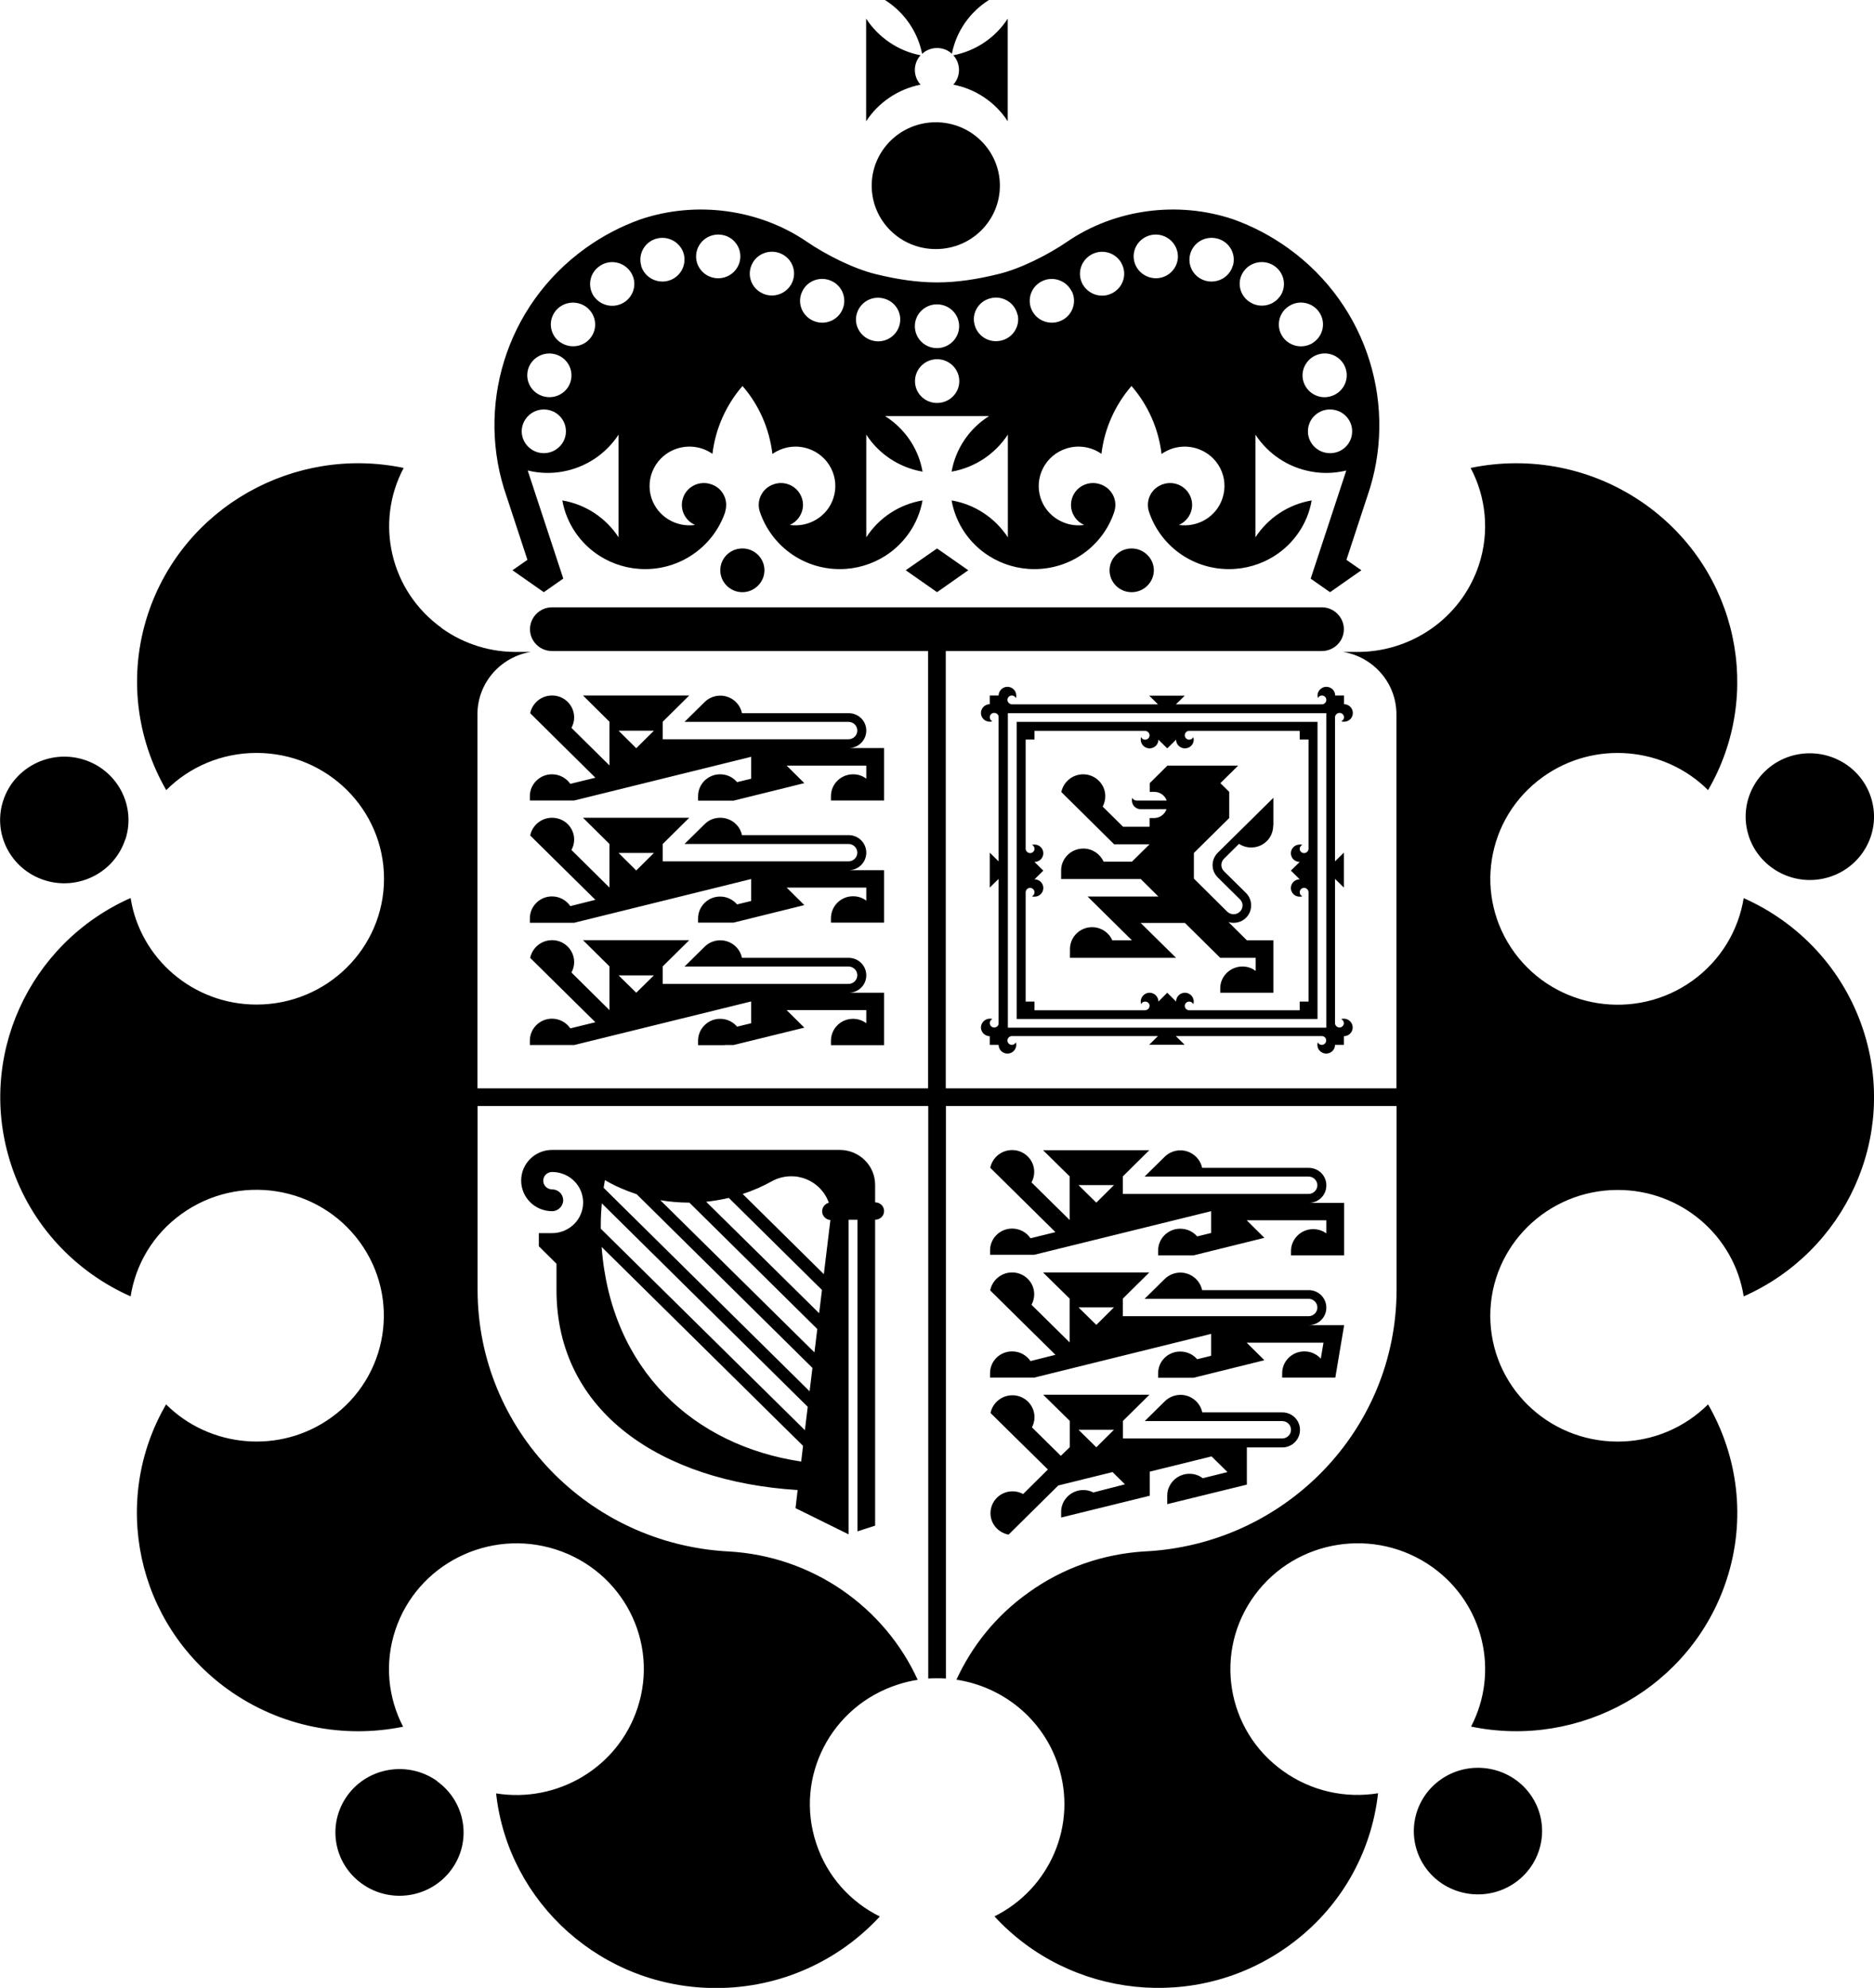
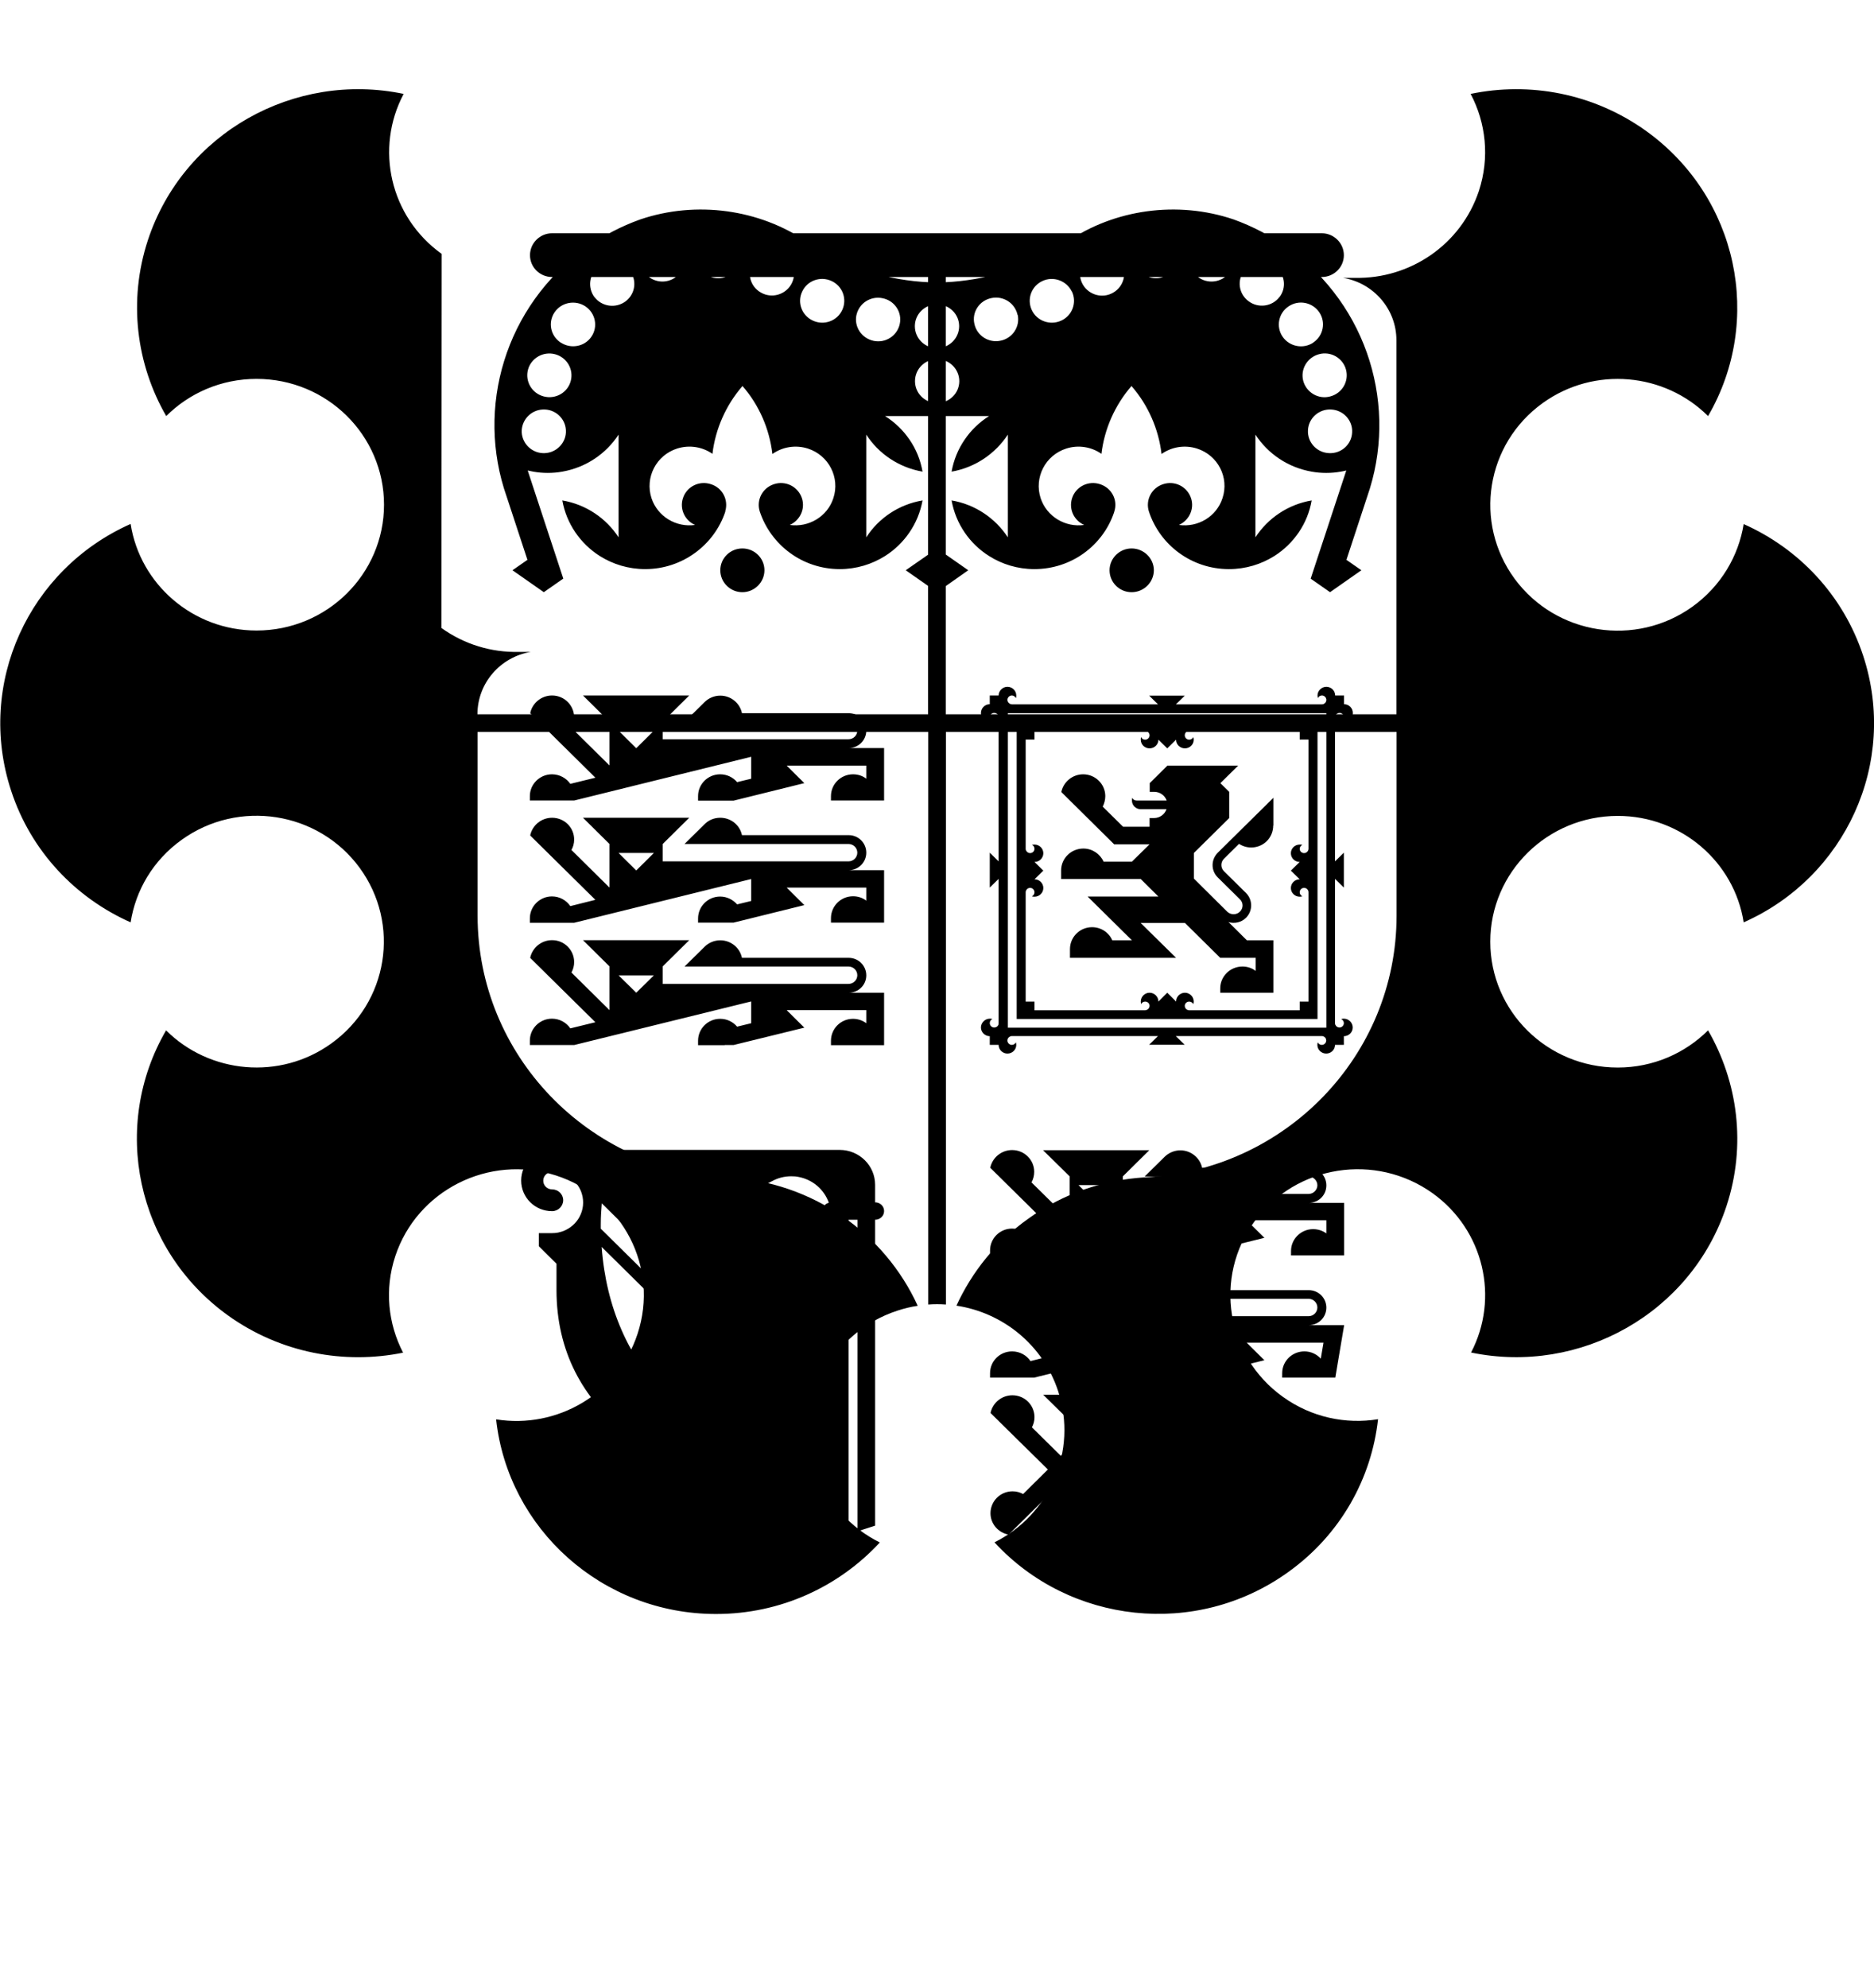
<svg xmlns="http://www.w3.org/2000/svg" id="Layer_2" data-name="Layer 2" viewBox="0 0 131.57 139.51">
  <defs>
    <style>
      .cls-1 {
        fill: #000;
        stroke-width: 0px;
      }
    </style>
  </defs>
  <g id="Layer_1-2" data-name="Layer 1">
    <g>
-       <path class="cls-1" d="M30.99,44.07c1.63,1.17,3.53,1.72,5.4,1.68h.88c-2.13.35-3.75,2.18-3.75,4.38v26.25h31.64v-30.69h-26.4c-.85,0-1.55-.68-1.55-1.53s.7-1.54,1.55-1.54h54.04c.85,0,1.55.69,1.55,1.54s-.7,1.53-1.55,1.53h-26.4v30.69h31.64v-26.25c0-2.2-1.62-4.03-3.75-4.38h.85c3.84.08,7.43-2.31,8.69-6.1.77-2.35.49-4.79-.58-6.81,4.14-.86,8.62-.05,12.32,2.6,6.47,4.65,8.25,13.31,4.35,20.01-3.05-3.04-7.98-3.52-11.6-.92-4,2.87-4.88,8.39-1.98,12.34,2.91,3.95,8.5,4.82,12.49,1.95,2-1.44,3.23-3.55,3.59-5.79,3.85,1.71,6.98,4.96,8.39,9.24,2.47,7.51-1.25,15.55-8.39,18.71-.66-4.23-4.37-7.47-8.84-7.47-4.94,0-8.95,3.95-8.95,8.83s4,8.83,8.95,8.83c2.48,0,4.72-1,6.34-2.61,2.09,3.62,2.7,8.07,1.29,12.34-2.47,7.51-10.27,11.86-17.93,10.27,1.99-3.81.92-8.58-2.7-11.18-4-2.86-9.59-1.99-12.49,1.96-2.9,3.94-2.02,9.47,1.98,12.33,2,1.44,4.41,1.94,6.68,1.57-.46,4.15-2.62,8.09-6.31,10.73-6.47,4.65-15.36,3.63-20.62-2.09,3.88-1.93,5.85-6.41,4.47-10.61-1.08-3.28-3.91-5.51-7.14-6,1.08-2.35,2.76-4.48,5.04-6.1,2.46-1.78,5.29-2.72,8.13-2.9,9.88-.46,17.73-8.51,17.73-18.37v-12.89h-31.64v40.18c-.41-.03-.83-.03-1.24,0v-40.18h-31.64v12.89c0,9.82,7.79,17.84,17.6,18.37,5.93.32,10.98,3.93,13.3,9.01-.47.07-.93.18-1.39.33-4.7,1.51-7.27,6.49-5.74,11.13.76,2.33,2.41,4.13,4.47,5.15-2.85,3.08-6.94,5.02-11.5,5.02-8,0-14.6-5.98-15.44-13.66,4.28.69,8.55-1.79,9.93-6,1.53-4.64-1.04-9.61-5.74-11.12-4.7-1.5-9.74,1.04-11.27,5.67-.77,2.33-.5,4.75.55,6.77-4.13.84-8.6.03-12.29-2.61-6.47-4.65-8.25-13.31-4.35-20.01,3.05,3.04,7.99,3.52,11.6.92,4-2.87,4.88-8.39,1.98-12.34-2.9-3.95-8.5-4.82-12.49-1.95-2.01,1.44-3.23,3.55-3.58,5.79-3.85-1.71-6.99-4.96-8.39-9.24-2.47-7.52,1.25-15.55,8.39-18.72.66,4.23,4.37,7.48,8.84,7.48,4.94,0,8.95-3.96,8.95-8.83s-4-8.83-8.95-8.83c-2.48,0-4.73,1-6.34,2.61-2.09-3.62-2.69-8.07-1.29-12.34,2.48-7.53,10.29-11.87,17.96-10.27-2.03,3.82-.97,8.62,2.67,11.23M77.9,40.02c0-.84.7-1.53,1.55-1.53s1.56.69,1.56,1.53-.7,1.54-1.56,1.54-1.55-.69-1.55-1.54M50.57,40.02c0-.84.69-1.53,1.55-1.53s1.55.69,1.55,1.53-.7,1.54-1.55,1.54-1.55-.69-1.55-1.54M65.79,38.49l2.19,1.53-2.19,1.54-2.2-1.54,2.2-1.53ZM39.54,40.61l-1.36.95-2.2-1.54,1.05-.73-1.46-4.44c-2.19-6.22-.12-13.37,5.55-17.44,1.2-.86,2.49-1.53,3.83-2.01,3.96-1.34,8.38-.7,11.69,1.56,1.33.91,3.26,1.89,4.85,2.28,1.43.35,2.86.58,4.29.58s2.86-.23,4.29-.58c1.59-.38,3.53-1.37,4.86-2.28,3.3-2.26,7.72-2.9,11.68-1.56,1.33.48,2.62,1.15,3.82,2.01,5.67,4.07,7.74,11.22,5.56,17.44l-1.46,4.44,1.05.73-2.2,1.54-1.36-.95,2.5-7.59c-.13.03-.25.06-.39.08-.33.06-.67.09-1.02.09s-.69-.03-1.02-.09c-1.66-.29-3.07-1.25-3.95-2.6v7.21c.88-1.35,2.3-2.31,3.95-2.59-.28,1.63-1.26,3.04-2.62,3.9-.92.58-2.01.92-3.19.92-2.62,0-4.85-1.69-5.62-4.05-.25-.8.19-1.65,1-1.91.82-.27,1.69.17,1.96.98.25.75-.13,1.56-.85,1.88,1.33.19,2.64-.58,3.06-1.88.48-1.45-.32-3.01-1.79-3.48-.88-.28-1.79-.11-2.49.38-.21-1.77-.95-3.44-2.11-4.77-1.16,1.34-1.9,3-2.11,4.76-.69-.48-1.6-.65-2.47-.37-1.47.47-2.27,2.03-1.8,3.48.43,1.3,1.74,2.07,3.06,1.88-.72-.31-1.1-1.12-.85-1.88.26-.81,1.14-1.25,1.96-.98.82.26,1.27,1.12,1,1.93l-.02.07c-.79,2.31-2.99,3.96-5.59,3.96-1.17,0-2.27-.34-3.18-.92-1.37-.86-2.34-2.27-2.63-3.9,1.66.28,3.07,1.25,3.95,2.59v-7.21c-.88,1.34-2.29,2.31-3.95,2.6.29-1.64,1.27-3.04,2.63-3.9h-7.3c1.36.86,2.35,2.26,2.63,3.9-1.66-.29-3.08-1.25-3.95-2.6v7.21c.87-1.35,2.29-2.31,3.95-2.59-.29,1.63-1.27,3.04-2.63,3.9-.92.58-2.01.92-3.18.92-2.62,0-4.84-1.69-5.62-4.05-.25-.8.19-1.65,1-1.91.82-.27,1.69.17,1.96.98.25.75-.13,1.56-.85,1.88,1.32.19,2.64-.58,3.06-1.88.48-1.45-.33-3.01-1.79-3.48-.88-.28-1.79-.11-2.49.38-.21-1.77-.94-3.44-2.1-4.77-1.16,1.34-1.9,3-2.11,4.76-.69-.48-1.6-.65-2.48-.37-1.47.47-2.27,2.03-1.8,3.48.43,1.3,1.74,2.07,3.06,1.88-.72-.31-1.1-1.12-.85-1.88.26-.81,1.14-1.25,1.96-.98.81.25,1.25,1.1,1.01,1.9v.04c-.78,2.33-3.01,4.02-5.62,4.02-1.18,0-2.27-.34-3.19-.92-1.36-.86-2.34-2.27-2.63-3.9,1.66.28,3.08,1.25,3.95,2.59v-7.21c-.87,1.34-2.29,2.31-3.95,2.6-.33.06-.67.09-1.02.09s-.69-.03-1.02-.09c-.13-.03-.26-.05-.39-.08l2.5,7.59ZM60.13,22.1c-.18.83.36,1.64,1.2,1.82.84.18,1.66-.35,1.84-1.18.18-.83-.36-1.64-1.2-1.81-.84-.18-1.66.35-1.84,1.18M56.32,20.46c-.37.77-.03,1.68.75,2.04.78.36,1.7.03,2.06-.74.36-.77.03-1.68-.75-2.04-.78-.36-1.7-.03-2.06.74M52.85,18.44c-.43.73-.18,1.67.57,2.09.74.43,1.69.17,2.12-.56.43-.74.18-1.67-.57-2.1-.74-.42-1.69-.17-2.12.56M48.88,17.84c-.09.84.53,1.59,1.38,1.68.85.09,1.62-.52,1.71-1.37.09-.84-.53-1.6-1.38-1.68-.85-.09-1.62.52-1.71,1.37M45.01,18.65c.24.81,1.1,1.28,1.92,1.05.82-.23,1.3-1.08,1.07-1.9-.24-.81-1.1-1.28-1.92-1.05-.82.23-1.3,1.08-1.06,1.9M41.74,20.85c.52.68,1.49.81,2.18.3.68-.51.82-1.47.3-2.14-.52-.68-1.49-.82-2.17-.3-.69.5-.82,1.47-.31,2.15M39.37,24.04c.71.47,1.68.29,2.15-.41.48-.7.29-1.65-.42-2.13-.71-.47-1.68-.29-2.16.41-.48.7-.3,1.65.42,2.13M38.17,27.82c.83.22,1.68-.26,1.9-1.08.22-.82-.27-1.66-1.1-1.88-.83-.22-1.68.27-1.9,1.08-.22.82.27,1.66,1.1,1.88M38.26,31.8c.85-.04,1.52-.77,1.47-1.61-.04-.84-.77-1.5-1.63-1.45-.85.04-1.51.77-1.47,1.61.05.84.78,1.5,1.64,1.45M65.79,25.21c-.86,0-1.55.69-1.55,1.54s.69,1.53,1.55,1.53,1.56-.68,1.56-1.53c0-.85-.7-1.54-1.55-1.54M71.44,22.1c-.18-.83-1-1.36-1.84-1.18-.84.17-1.38.99-1.19,1.81.18.83,1,1.36,1.84,1.18.84-.17,1.38-.99,1.2-1.82M75.25,20.46c-.37-.76-1.29-1.1-2.06-.74-.78.36-1.11,1.27-.75,2.04.36.77,1.29,1.1,2.07.74.78-.36,1.11-1.27.75-2.04M78.72,18.44c-.43-.74-1.38-.99-2.12-.56-.74.43-1,1.36-.57,2.1.43.73,1.38.99,2.12.56.74-.42,1-1.36.57-2.09M82.69,17.84c-.09-.84-.86-1.46-1.71-1.37-.85.09-1.47.84-1.38,1.68.09.84.86,1.45,1.71,1.37.85-.09,1.47-.84,1.38-1.68M86.56,18.65c.24-.82-.24-1.67-1.07-1.9-.82-.23-1.68.23-1.92,1.05-.24.82.24,1.67,1.06,1.9.83.23,1.69-.24,1.92-1.05M89.83,20.85c.52-.67.38-1.64-.31-2.15-.68-.51-1.66-.37-2.17.3-.52.67-.38,1.63.31,2.14.68.51,1.66.38,2.17-.3M92.2,24.04c.71-.47.9-1.43.42-2.13-.48-.7-1.44-.89-2.15-.41-.71.47-.9,1.43-.42,2.13.48.7,1.45.89,2.16.41M93.4,27.82c.83-.22,1.32-1.06,1.1-1.88-.22-.82-1.08-1.31-1.9-1.08-.82.22-1.32,1.06-1.1,1.88.23.82,1.08,1.31,1.9,1.08M93.3,31.8c.86.05,1.59-.6,1.63-1.45.05-.84-.61-1.57-1.47-1.61-.85-.05-1.59.6-1.63,1.45-.05.84.61,1.57,1.47,1.61M64.23,22.89c0,.85.69,1.54,1.55,1.54s1.56-.69,1.56-1.54-.7-1.53-1.56-1.53-1.55.69-1.55,1.53" />
+       <path class="cls-1" d="M30.99,44.07c1.63,1.17,3.53,1.72,5.4,1.68h.88c-2.13.35-3.75,2.18-3.75,4.38h31.64v-30.69h-26.4c-.85,0-1.55-.68-1.55-1.53s.7-1.54,1.55-1.54h54.04c.85,0,1.55.69,1.55,1.54s-.7,1.53-1.55,1.53h-26.4v30.69h31.64v-26.25c0-2.2-1.62-4.03-3.75-4.38h.85c3.84.08,7.43-2.31,8.69-6.1.77-2.35.49-4.79-.58-6.81,4.14-.86,8.62-.05,12.32,2.6,6.47,4.65,8.25,13.31,4.35,20.01-3.05-3.04-7.98-3.52-11.6-.92-4,2.87-4.88,8.39-1.98,12.34,2.91,3.95,8.5,4.82,12.49,1.95,2-1.44,3.23-3.55,3.59-5.79,3.85,1.71,6.98,4.96,8.39,9.24,2.47,7.51-1.25,15.55-8.39,18.71-.66-4.23-4.37-7.47-8.84-7.47-4.94,0-8.95,3.95-8.95,8.83s4,8.83,8.95,8.83c2.48,0,4.72-1,6.34-2.61,2.09,3.62,2.7,8.07,1.29,12.34-2.47,7.51-10.27,11.86-17.93,10.27,1.99-3.81.92-8.58-2.7-11.18-4-2.86-9.59-1.99-12.49,1.96-2.9,3.94-2.02,9.47,1.98,12.33,2,1.44,4.41,1.94,6.68,1.57-.46,4.15-2.62,8.09-6.31,10.73-6.47,4.65-15.36,3.63-20.62-2.09,3.88-1.93,5.85-6.41,4.47-10.61-1.08-3.28-3.91-5.51-7.14-6,1.08-2.35,2.76-4.48,5.04-6.1,2.46-1.78,5.29-2.72,8.13-2.9,9.88-.46,17.73-8.51,17.73-18.37v-12.89h-31.64v40.18c-.41-.03-.83-.03-1.24,0v-40.18h-31.64v12.89c0,9.82,7.79,17.84,17.6,18.37,5.93.32,10.98,3.93,13.3,9.01-.47.07-.93.18-1.39.33-4.7,1.51-7.27,6.49-5.74,11.13.76,2.33,2.41,4.13,4.47,5.15-2.85,3.08-6.94,5.02-11.5,5.02-8,0-14.6-5.98-15.44-13.66,4.28.69,8.55-1.79,9.93-6,1.53-4.64-1.04-9.61-5.74-11.12-4.7-1.5-9.74,1.04-11.27,5.67-.77,2.33-.5,4.75.55,6.77-4.13.84-8.6.03-12.29-2.61-6.47-4.65-8.25-13.31-4.35-20.01,3.05,3.04,7.99,3.52,11.6.92,4-2.87,4.88-8.39,1.98-12.34-2.9-3.95-8.5-4.82-12.49-1.95-2.01,1.44-3.23,3.55-3.58,5.79-3.85-1.71-6.99-4.96-8.39-9.24-2.47-7.52,1.25-15.55,8.39-18.72.66,4.23,4.37,7.48,8.84,7.48,4.94,0,8.95-3.96,8.95-8.83s-4-8.83-8.95-8.83c-2.48,0-4.73,1-6.34,2.61-2.09-3.62-2.69-8.07-1.29-12.34,2.48-7.53,10.29-11.87,17.96-10.27-2.03,3.82-.97,8.62,2.67,11.23M77.9,40.02c0-.84.7-1.53,1.55-1.53s1.56.69,1.56,1.53-.7,1.54-1.56,1.54-1.55-.69-1.55-1.54M50.57,40.02c0-.84.69-1.53,1.55-1.53s1.55.69,1.55,1.53-.7,1.54-1.55,1.54-1.55-.69-1.55-1.54M65.79,38.49l2.19,1.53-2.19,1.54-2.2-1.54,2.2-1.53ZM39.54,40.61l-1.36.95-2.2-1.54,1.05-.73-1.46-4.44c-2.19-6.22-.12-13.37,5.55-17.44,1.2-.86,2.49-1.53,3.83-2.01,3.96-1.34,8.38-.7,11.69,1.56,1.33.91,3.26,1.89,4.85,2.28,1.43.35,2.86.58,4.29.58s2.86-.23,4.29-.58c1.59-.38,3.53-1.37,4.86-2.28,3.3-2.26,7.72-2.9,11.68-1.56,1.33.48,2.62,1.15,3.82,2.01,5.67,4.07,7.74,11.22,5.56,17.44l-1.46,4.44,1.05.73-2.2,1.54-1.36-.95,2.5-7.59c-.13.03-.25.06-.39.08-.33.06-.67.09-1.02.09s-.69-.03-1.02-.09c-1.66-.29-3.07-1.25-3.95-2.6v7.21c.88-1.35,2.3-2.31,3.95-2.59-.28,1.63-1.26,3.04-2.62,3.9-.92.58-2.01.92-3.19.92-2.62,0-4.85-1.69-5.62-4.05-.25-.8.19-1.65,1-1.91.82-.27,1.69.17,1.96.98.25.75-.13,1.56-.85,1.88,1.33.19,2.64-.58,3.06-1.88.48-1.45-.32-3.01-1.79-3.48-.88-.28-1.79-.11-2.49.38-.21-1.77-.95-3.44-2.11-4.77-1.16,1.34-1.9,3-2.11,4.76-.69-.48-1.6-.65-2.47-.37-1.47.47-2.27,2.03-1.8,3.48.43,1.3,1.74,2.07,3.06,1.88-.72-.31-1.1-1.12-.85-1.88.26-.81,1.14-1.25,1.96-.98.82.26,1.27,1.12,1,1.93l-.02.07c-.79,2.31-2.99,3.96-5.59,3.96-1.17,0-2.27-.34-3.18-.92-1.37-.86-2.34-2.27-2.63-3.9,1.66.28,3.07,1.25,3.95,2.59v-7.21c-.88,1.34-2.29,2.31-3.95,2.6.29-1.64,1.27-3.04,2.63-3.9h-7.3c1.36.86,2.35,2.26,2.63,3.9-1.66-.29-3.08-1.25-3.95-2.6v7.21c.87-1.35,2.29-2.31,3.95-2.59-.29,1.63-1.27,3.04-2.63,3.9-.92.58-2.01.92-3.18.92-2.62,0-4.84-1.69-5.62-4.05-.25-.8.19-1.65,1-1.91.82-.27,1.69.17,1.96.98.25.75-.13,1.56-.85,1.88,1.32.19,2.64-.58,3.06-1.88.48-1.45-.33-3.01-1.79-3.48-.88-.28-1.79-.11-2.49.38-.21-1.77-.94-3.44-2.1-4.77-1.16,1.34-1.9,3-2.11,4.76-.69-.48-1.6-.65-2.48-.37-1.47.47-2.27,2.03-1.8,3.48.43,1.3,1.74,2.07,3.06,1.88-.72-.31-1.1-1.12-.85-1.88.26-.81,1.14-1.25,1.96-.98.81.25,1.25,1.1,1.01,1.9v.04c-.78,2.33-3.01,4.02-5.62,4.02-1.18,0-2.27-.34-3.19-.92-1.36-.86-2.34-2.27-2.63-3.9,1.66.28,3.08,1.25,3.95,2.59v-7.21c-.87,1.34-2.29,2.31-3.95,2.6-.33.06-.67.09-1.02.09s-.69-.03-1.02-.09c-.13-.03-.26-.05-.39-.08l2.5,7.59ZM60.13,22.1c-.18.83.36,1.64,1.2,1.82.84.18,1.66-.35,1.84-1.18.18-.83-.36-1.64-1.2-1.81-.84-.18-1.66.35-1.84,1.18M56.32,20.46c-.37.77-.03,1.68.75,2.04.78.36,1.7.03,2.06-.74.36-.77.03-1.68-.75-2.04-.78-.36-1.7-.03-2.06.74M52.85,18.44c-.43.73-.18,1.67.57,2.09.74.43,1.69.17,2.12-.56.43-.74.18-1.67-.57-2.1-.74-.42-1.69-.17-2.12.56M48.88,17.84c-.09.84.53,1.59,1.38,1.68.85.09,1.62-.52,1.71-1.37.09-.84-.53-1.6-1.38-1.68-.85-.09-1.62.52-1.71,1.37M45.01,18.65c.24.81,1.1,1.28,1.92,1.05.82-.23,1.3-1.08,1.07-1.9-.24-.81-1.1-1.28-1.92-1.05-.82.23-1.3,1.08-1.06,1.9M41.74,20.85c.52.68,1.49.81,2.18.3.68-.51.82-1.47.3-2.14-.52-.68-1.49-.82-2.17-.3-.69.5-.82,1.47-.31,2.15M39.37,24.04c.71.47,1.68.29,2.15-.41.48-.7.29-1.65-.42-2.13-.71-.47-1.68-.29-2.16.41-.48.7-.3,1.65.42,2.13M38.17,27.82c.83.22,1.68-.26,1.9-1.08.22-.82-.27-1.66-1.1-1.88-.83-.22-1.68.27-1.9,1.08-.22.82.27,1.66,1.1,1.88M38.26,31.8c.85-.04,1.52-.77,1.47-1.61-.04-.84-.77-1.5-1.63-1.45-.85.04-1.51.77-1.47,1.61.05.84.78,1.5,1.64,1.45M65.79,25.21c-.86,0-1.55.69-1.55,1.54s.69,1.53,1.55,1.53,1.56-.68,1.56-1.53c0-.85-.7-1.54-1.55-1.54M71.44,22.1c-.18-.83-1-1.36-1.84-1.18-.84.17-1.38.99-1.19,1.81.18.83,1,1.36,1.84,1.18.84-.17,1.38-.99,1.2-1.82M75.25,20.46c-.37-.76-1.29-1.1-2.06-.74-.78.36-1.11,1.27-.75,2.04.36.77,1.29,1.1,2.07.74.78-.36,1.11-1.27.75-2.04M78.72,18.44c-.43-.74-1.38-.99-2.12-.56-.74.43-1,1.36-.57,2.1.43.73,1.38.99,2.12.56.74-.42,1-1.36.57-2.09M82.69,17.84c-.09-.84-.86-1.46-1.71-1.37-.85.09-1.47.84-1.38,1.68.09.84.86,1.45,1.71,1.37.85-.09,1.47-.84,1.38-1.68M86.56,18.65c.24-.82-.24-1.67-1.07-1.9-.82-.23-1.68.23-1.92,1.05-.24.82.24,1.67,1.06,1.9.83.23,1.69-.24,1.92-1.05M89.83,20.85c.52-.67.38-1.64-.31-2.15-.68-.51-1.66-.37-2.17.3-.52.67-.38,1.63.31,2.14.68.51,1.66.38,2.17-.3M92.2,24.04c.71-.47.9-1.43.42-2.13-.48-.7-1.44-.89-2.15-.41-.71.47-.9,1.43-.42,2.13.48.7,1.45.89,2.16.41M93.4,27.82c.83-.22,1.32-1.06,1.1-1.88-.22-.82-1.08-1.31-1.9-1.08-.82.22-1.32,1.06-1.1,1.88.23.82,1.08,1.31,1.9,1.08M93.3,31.8c.86.05,1.59-.6,1.63-1.45.05-.84-.61-1.57-1.47-1.61-.85-.05-1.59.6-1.63,1.45-.05.84.61,1.57,1.47,1.61M64.23,22.89c0,.85.69,1.54,1.55,1.54s1.56-.69,1.56-1.54-.7-1.53-1.56-1.53-1.55.69-1.55,1.53" />
      <path class="cls-1" d="M80.69,48.82h2.49l-.62.61h10.25s.09,0,.13-.03c.11-.05.18-.16.18-.28,0-.17-.14-.31-.31-.31-.12,0-.23.07-.28.18-.01-.06-.03-.12-.03-.18,0-.33.28-.61.62-.61s.62.27.62.61h.62v.61c.34,0,.62.27.62.62s-.28.61-.62.61c-.06,0-.12,0-.19-.03.11-.05.19-.16.19-.28,0-.17-.14-.31-.31-.31-.13,0-.24.07-.29.18-.02.04-.03.08-.03.13v10.11l.62-.61v2.45l-.62-.61v10.12s0,.09.03.13c.05.11.16.18.28.18.17,0,.31-.14.31-.31,0-.13-.08-.23-.19-.28.06-.02.12-.03.19-.03.34,0,.62.28.62.62s-.28.61-.62.61v.61h-.62c0,.34-.28.61-.62.61s-.62-.27-.62-.61c0-.06.01-.12.03-.18.05.11.16.18.28.18.17,0,.31-.14.31-.31,0-.13-.07-.23-.18-.28-.04-.02-.08-.03-.13-.03h-10.25l.62.61h-2.49l.62-.61h-10.25s-.09,0-.13.03c-.11.04-.19.15-.19.28,0,.17.14.31.31.31.12,0,.23-.07.28-.18.02.06.03.12.03.18,0,.34-.28.61-.62.61s-.62-.27-.62-.61h-.62v-.61c-.34,0-.62-.28-.62-.61s.28-.62.62-.62c.06,0,.12,0,.18.03-.11.05-.18.15-.18.28,0,.17.14.31.31.31.13,0,.24-.07.29-.18.01-.04.02-.08.02-.13v-10.12l-.62.61v-2.45l.62.61v-10.11s0-.09-.02-.13c-.05-.11-.16-.18-.29-.18-.17,0-.31.13-.31.31,0,.12.07.23.18.28-.06.02-.12.03-.18.03-.34,0-.62-.27-.62-.61s.28-.62.62-.62v-.61h.62c0-.33.28-.61.62-.61s.62.27.62.61c0,.06,0,.13-.03.18-.05-.11-.16-.18-.28-.18-.17,0-.31.14-.31.31,0,.12.08.23.19.28.04.02.08.03.13.03h10.25l-.62-.61ZM93.12,50.05h-22.36v22.07h22.36v-22.07ZM71.38,50.66h21.12v20.85h-21.12v-20.85ZM91.87,62.62s0-.09-.03-.13c-.05-.11-.16-.18-.28-.18-.18,0-.31.14-.31.31,0,.12.07.23.19.28-.06.02-.12.03-.19.03-.34,0-.62-.27-.62-.61s.28-.61.62-.61l-.62-.61.62-.61c-.34,0-.62-.27-.62-.61s.28-.61.62-.61c.06,0,.13,0,.19.02-.11.05-.19.16-.19.28,0,.17.14.3.31.3.12,0,.23-.07.28-.18.02-.04.03-.08.03-.13v-7.66h-.62v-.61h-7.76s-.08,0-.13.03c-.11.05-.18.16-.18.28,0,.17.14.31.31.31.13,0,.23-.07.29-.18.01.06.03.12.03.18,0,.34-.28.61-.62.61s-.62-.27-.62-.61l-.62.61-.62-.61c0,.34-.28.61-.62.61s-.62-.27-.62-.61c0-.06,0-.13.03-.18.04.11.15.18.28.18.17,0,.31-.14.31-.31,0-.12-.08-.23-.19-.28-.03-.02-.08-.03-.12-.03h-7.77v.61h-.62v7.66s0,.09.03.13c.05.11.16.18.28.18.17,0,.31-.13.31-.3,0-.13-.07-.23-.18-.28.06-.01.12-.02.18-.02.34,0,.62.27.62.61s-.28.61-.62.61l.62.61-.62.61c.34,0,.62.27.62.61s-.28.61-.62.61c-.06,0-.12,0-.18-.03.11-.05.18-.16.18-.28,0-.17-.14-.31-.31-.31-.12,0-.23.07-.28.18-.02.03-.03.08-.03.13v7.67h.62v.61h7.77s.09-.01.12-.03c.11-.04.19-.16.19-.28,0-.17-.14-.3-.31-.3-.13,0-.24.07-.28.18-.02-.06-.03-.12-.03-.18,0-.34.28-.62.62-.62s.62.28.62.62l.62-.62.62.62c0-.34.28-.62.62-.62s.62.28.62.62c0,.06-.01.12-.03.18-.05-.1-.16-.18-.29-.18-.17,0-.31.14-.31.3,0,.12.07.23.18.28.04.02.08.03.13.03h7.76v-.61h.62v-7.67ZM89.39,57.93c0,.4-.15.8-.45,1.1-.53.52-1.35.59-1.95.19l-1.06,1.05c-.24.24-.24.63,0,.87l1.55,1.53c.48.48.48,1.26,0,1.74-.33.33-.82.43-1.24.3l.06.05,1.24,1.23h1.86v3.68h-3.73v-.31c0-.84.7-1.53,1.56-1.53.35,0,.67.11.93.31v-.92h-2.49l-2.48-2.45h-3.11l2.49,2.45h-7.45v-.61c0-.85.69-1.54,1.55-1.54.64,0,1.19.38,1.42.92h1.38l-3.11-3.07h4.97l-1.24-1.23h-5.59v-.61c0-.84.7-1.53,1.56-1.53.63,0,1.18.38,1.42.92h1.99l1.24-1.22h-2.49l-3.7-3.66v-.04c.16-.69.78-1.21,1.53-1.21.85,0,1.55.69,1.55,1.53,0,.27-.07.51-.18.74l1.43,1.41h1.86v-.61h.31c.41,0,.75-.26.88-.62h-1.81c-.34,0-.62-.27-.62-.61,0-.07,0-.13.03-.18.05.11.16.18.29.18h2.12c-.13-.36-.47-.61-.88-.61h-.31v-.61l1.24-1.23h4.97l-1.25,1.23.62.61v1.84l-2.48,2.45v1.8l2.34,2.32c.25.24.65.24.89,0,.25-.24.25-.63,0-.87l-1.55-1.53c-.49-.48-.49-1.25,0-1.74l3.9-3.85v1.95ZM55.85,105.86l.15-1.29c-9.51-.59-16.93-5.44-16.93-14.04v-1.84l-1.24-1.23v-.92h.93c.15,0,.29-.01.43-.04.18-.04.35-.09.51-.17.48-.23.87-.62,1.07-1.11.11-.25.17-.54.17-.82s-.05-.53-.14-.77c-.16-.41-.44-.76-.81-1.01-.15-.1-.33-.19-.51-.25-.23-.08-.47-.12-.72-.12-.34,0-.62.27-.62.61s.28.61.62.61c.43,0,.78.34.78.76s-.35.77-.78.77c-1.2,0-2.17-.96-2.17-2.15s.98-2.15,2.17-2.15h20.19c1.38,0,2.49,1.1,2.49,2.45v1.23c.35,0,.63.27.63.61s-.28.61-.63.61v21.47l-1.24.4v-21.87h-.62v22.08l-3.73-1.84ZM57.37,93.26l-8.97-8.86c-.7,0-1.38-.06-2.04-.17l10.82,10.68.2-1.64ZM57.7,90.52l-6.53-6.45c-.52.12-1.05.21-1.59.27l7.93,7.82.2-1.64ZM52.14,83.79l5.7,5.63.46-3.8c-.32-.02-.58-.29-.58-.61,0-.29.2-.53.47-.6-.32-.92-1.12-1.62-2.11-1.81-.17-.04-.35-.05-.53-.05-.48,0-.94.12-1.34.34-.65.36-1.34.67-2.07.9M42.38,83.36l14.46,14.28.2-1.64-12.34-12.19c-.79-.26-1.53-.58-2.23-.99-.03.18-.06.36-.09.54M56.38,101.47l-14.14-13.96c.64,8.62,6.47,13.94,14.01,15.06l.13-1.1ZM42.18,86.23l14.33,14.14.2-1.64-14.46-14.28c-.04.48-.07.97-.07,1.47v.31ZM75.72,100.34l1.25,1.23,1.24-1.23h-2.49ZM72.43,100.15l2.05,2.02.63-.61v-1.84l-1.87-1.84h7.46l-1.86,1.84v1.23h11.18c.34,0,.62-.27.62-.61s-.28-.61-.62-.61h-9.65l1.4-1.38c.28-.28.68-.46,1.11-.46.75,0,1.38.53,1.53,1.23h5.62c.69,0,1.24.55,1.24,1.23s-.56,1.23-1.24,1.23h-2.49v2.61l-5.59,1.37v-.6c0-.23.05-.46.15-.65.25-.52.78-.88,1.41-.88.35,0,.67.11.93.31l1.74-.43-1.12-1.1-4.34,1.07v1.69l-6.22,1.53v-.4c0-.84.7-1.53,1.56-1.53.25,0,.49.06.7.17l2.22-.57-.87-.86-3.81.94-3.49,3.45c-.74-.14-1.27-.77-1.27-1.5,0-.85.69-1.54,1.55-1.54.27,0,.52.07.74.19l1.74-1.72-4.02-3.96v-.04c.16-.69.78-1.21,1.53-1.21.86,0,1.55.69,1.55,1.54,0,.26-.07.51-.19.73M69.53,90.55v-.04c.16-.69.78-1.21,1.53-1.21.86,0,1.55.69,1.55,1.53,0,.27-.07.52-.19.74l2.68,2.64v-3.07l-1.87-1.84h7.46l-1.86,1.84v1.23h13.04c.34,0,.62-.27.62-.61s-.28-.61-.62-.61h-11.51l1.4-1.38c.28-.28.68-.46,1.11-.46.75,0,1.38.53,1.53,1.23h7.48c.69,0,1.24.55,1.24,1.23s-.55,1.23-1.24,1.23h2.49l-.62,3.68h-3.73v-.31c0-.85.7-1.53,1.56-1.53.46,0,.87.2,1.15.51l.19-1.12h-5.39l1.24,1.23-4.97,1.23h-2.49v-.31c0-.85.69-1.53,1.55-1.53.48,0,.91.21,1.19.54l.98-.24v-1.54l-12.42,3.07h-3.1v-.31c0-.85.69-1.53,1.55-1.53.54,0,1.01.27,1.29.68l1.75-.44-4.57-4.51ZM75.72,91.75l1.25,1.23,1.24-1.23h-2.49ZM81.31,88.07v-.31c0-.84.69-1.53,1.55-1.53.48,0,.91.21,1.19.54l.98-.24v-1.53l-12.42,3.06h-3.1v-.31c0-.84.69-1.53,1.55-1.53.54,0,1.01.27,1.29.68l1.75-.43-4.57-4.51v-.04c.16-.69.78-1.21,1.53-1.21.86,0,1.55.69,1.55,1.53,0,.27-.07.52-.19.74l2.68,2.64v-3.06l-1.87-1.84h7.46l-1.86,1.84v1.23h13.04c.34,0,.62-.28.62-.61s-.28-.61-.62-.61h-11.51l1.4-1.38c.28-.28.68-.46,1.11-.46.75,0,1.38.53,1.53,1.23h7.48c.69,0,1.24.54,1.24,1.23s-.55,1.23-1.24,1.23h2.49v3.68h-3.73v-.31c0-.84.7-1.53,1.55-1.53.35,0,.67.11.93.3v-.92h-5.59l1.24,1.23-4.97,1.23h-2.49ZM75.72,83.17l1.25,1.23,1.24-1.23h-2.49ZM43.43,68.45l1.24,1.22,1.24-1.22h-2.48ZM50.88,73.35h-1.87v-.31c0-.85.69-1.54,1.55-1.54.48,0,.9.21,1.19.55l.99-.24v-1.53l-12.43,3.06h-3.11v-.31c0-.85.7-1.54,1.55-1.54.54,0,1.01.27,1.29.68l1.76-.43-4.57-4.51v-.04c.16-.69.78-1.21,1.53-1.21.86,0,1.55.69,1.55,1.54,0,.27-.07.51-.19.73l2.67,2.64v-3.07l-1.86-1.84h7.46l-1.86,1.84v1.23h13.04c.34,0,.62-.27.62-.61s-.28-.61-.62-.61h-11.51l1.4-1.38c.28-.28.67-.46,1.11-.46.75,0,1.38.53,1.52,1.23h7.49c.69,0,1.24.55,1.24,1.23s-.55,1.22-1.24,1.22h2.49v3.68h-3.73v-.31c0-.85.69-1.54,1.55-1.54.35,0,.68.12.93.31v-.92h-5.59l1.24,1.23-4.97,1.22h-.62ZM49.01,56.18v-.31c0-.84.69-1.53,1.55-1.53.48,0,.9.21,1.19.55l.99-.24v-1.54l-12.43,3.07h-3.11v-.31c0-.84.7-1.53,1.55-1.53.54,0,1.01.27,1.29.67l1.76-.43-4.57-4.52v-.04c.16-.69.78-1.21,1.53-1.21.86,0,1.55.69,1.55,1.54,0,.27-.07.51-.19.73l2.67,2.64v-3.07l-1.86-1.84h7.46l-1.86,1.84v1.23h13.04c.34,0,.62-.27.62-.61s-.28-.61-.62-.61h-11.51l1.4-1.38c.28-.28.67-.46,1.11-.46.75,0,1.38.53,1.52,1.23h7.49c.69,0,1.24.54,1.24,1.22s-.55,1.23-1.24,1.23h2.49v3.68h-3.73v-.31c0-.84.69-1.53,1.55-1.53.35,0,.68.11.93.31v-.92h-5.59l1.24,1.23-4.97,1.23h-2.48ZM43.43,51.28l1.24,1.23,1.24-1.23h-2.48ZM49.01,64.77v-.31c0-.85.69-1.54,1.55-1.54.48,0,.9.22,1.19.55l.99-.24v-1.54l-12.43,3.07h-3.11v-.31c0-.85.7-1.54,1.55-1.54.54,0,1.01.27,1.29.68l1.76-.44-4.57-4.51v-.04c.16-.69.78-1.21,1.53-1.21.86,0,1.55.68,1.55,1.53,0,.27-.07.52-.19.73l2.67,2.64v-3.06l-1.86-1.84h7.46l-1.86,1.84v1.22h13.04c.34,0,.62-.27.62-.61s-.28-.61-.62-.61h-11.51l1.4-1.38c.28-.29.67-.46,1.11-.46.75,0,1.38.52,1.52,1.22h7.49c.69,0,1.24.55,1.24,1.23s-.55,1.23-1.24,1.23h2.49v3.68h-3.73v-.31c0-.85.69-1.54,1.55-1.54.35,0,.68.11.93.31v-.92h-5.59l1.24,1.23-4.97,1.23h-2.48ZM43.43,59.86l1.24,1.23,1.24-1.23h-2.48Z" />
-       <path class="cls-1" d="M64.63,5.94c-1.61.32-2.97,1.27-3.82,2.57V1.31c.86,1.31,2.22,2.26,3.82,2.57-.25.27-.4.64-.4,1.03s.15.76.4,1.03M64.74,3.77c-.32-1.58-1.28-2.93-2.61-3.77h7.3c-1.33.84-2.29,2.19-2.6,3.77-.27-.25-.64-.4-1.04-.4s-.77.15-1.04.4M66.93,3.88c1.6-.31,2.97-1.26,3.82-2.57v7.2c-.85-1.31-2.22-2.26-3.82-2.57.25-.27.4-.64.4-1.03s-.15-.76-.4-1.03M65.7,17.48c-2.49,0-4.5-1.99-4.5-4.45s2.02-4.45,4.5-4.45,4.5,1.99,4.5,4.45-2.01,4.45-4.5,4.45M101.12,124.91c2.01-1.44,4.83-1,6.29.98,1.46,1.99,1.01,4.76-1,6.21-2.01,1.44-4.83,1-6.29-.98-1.46-1.99-1.01-4.77,1-6.21M30.69,125.01c2.01,1.44,2.46,4.22,1,6.2-1.46,1.99-4.28,2.43-6.29.98-2.01-1.44-2.45-4.22-.99-6.21,1.46-1.98,4.27-2.42,6.29-.98M8.79,58.92c-.77,2.33-3.31,3.61-5.67,2.85-2.37-.76-3.66-3.27-2.89-5.6.77-2.33,3.31-3.61,5.68-2.85,2.36.76,3.66,3.27,2.89,5.6M122.78,58.68c-.77-2.33.53-4.84,2.89-5.6,2.37-.75,4.91.52,5.68,2.86.77,2.34-.53,4.84-2.89,5.6-2.37.76-4.9-.52-5.68-2.85" />
    </g>
  </g>
</svg>